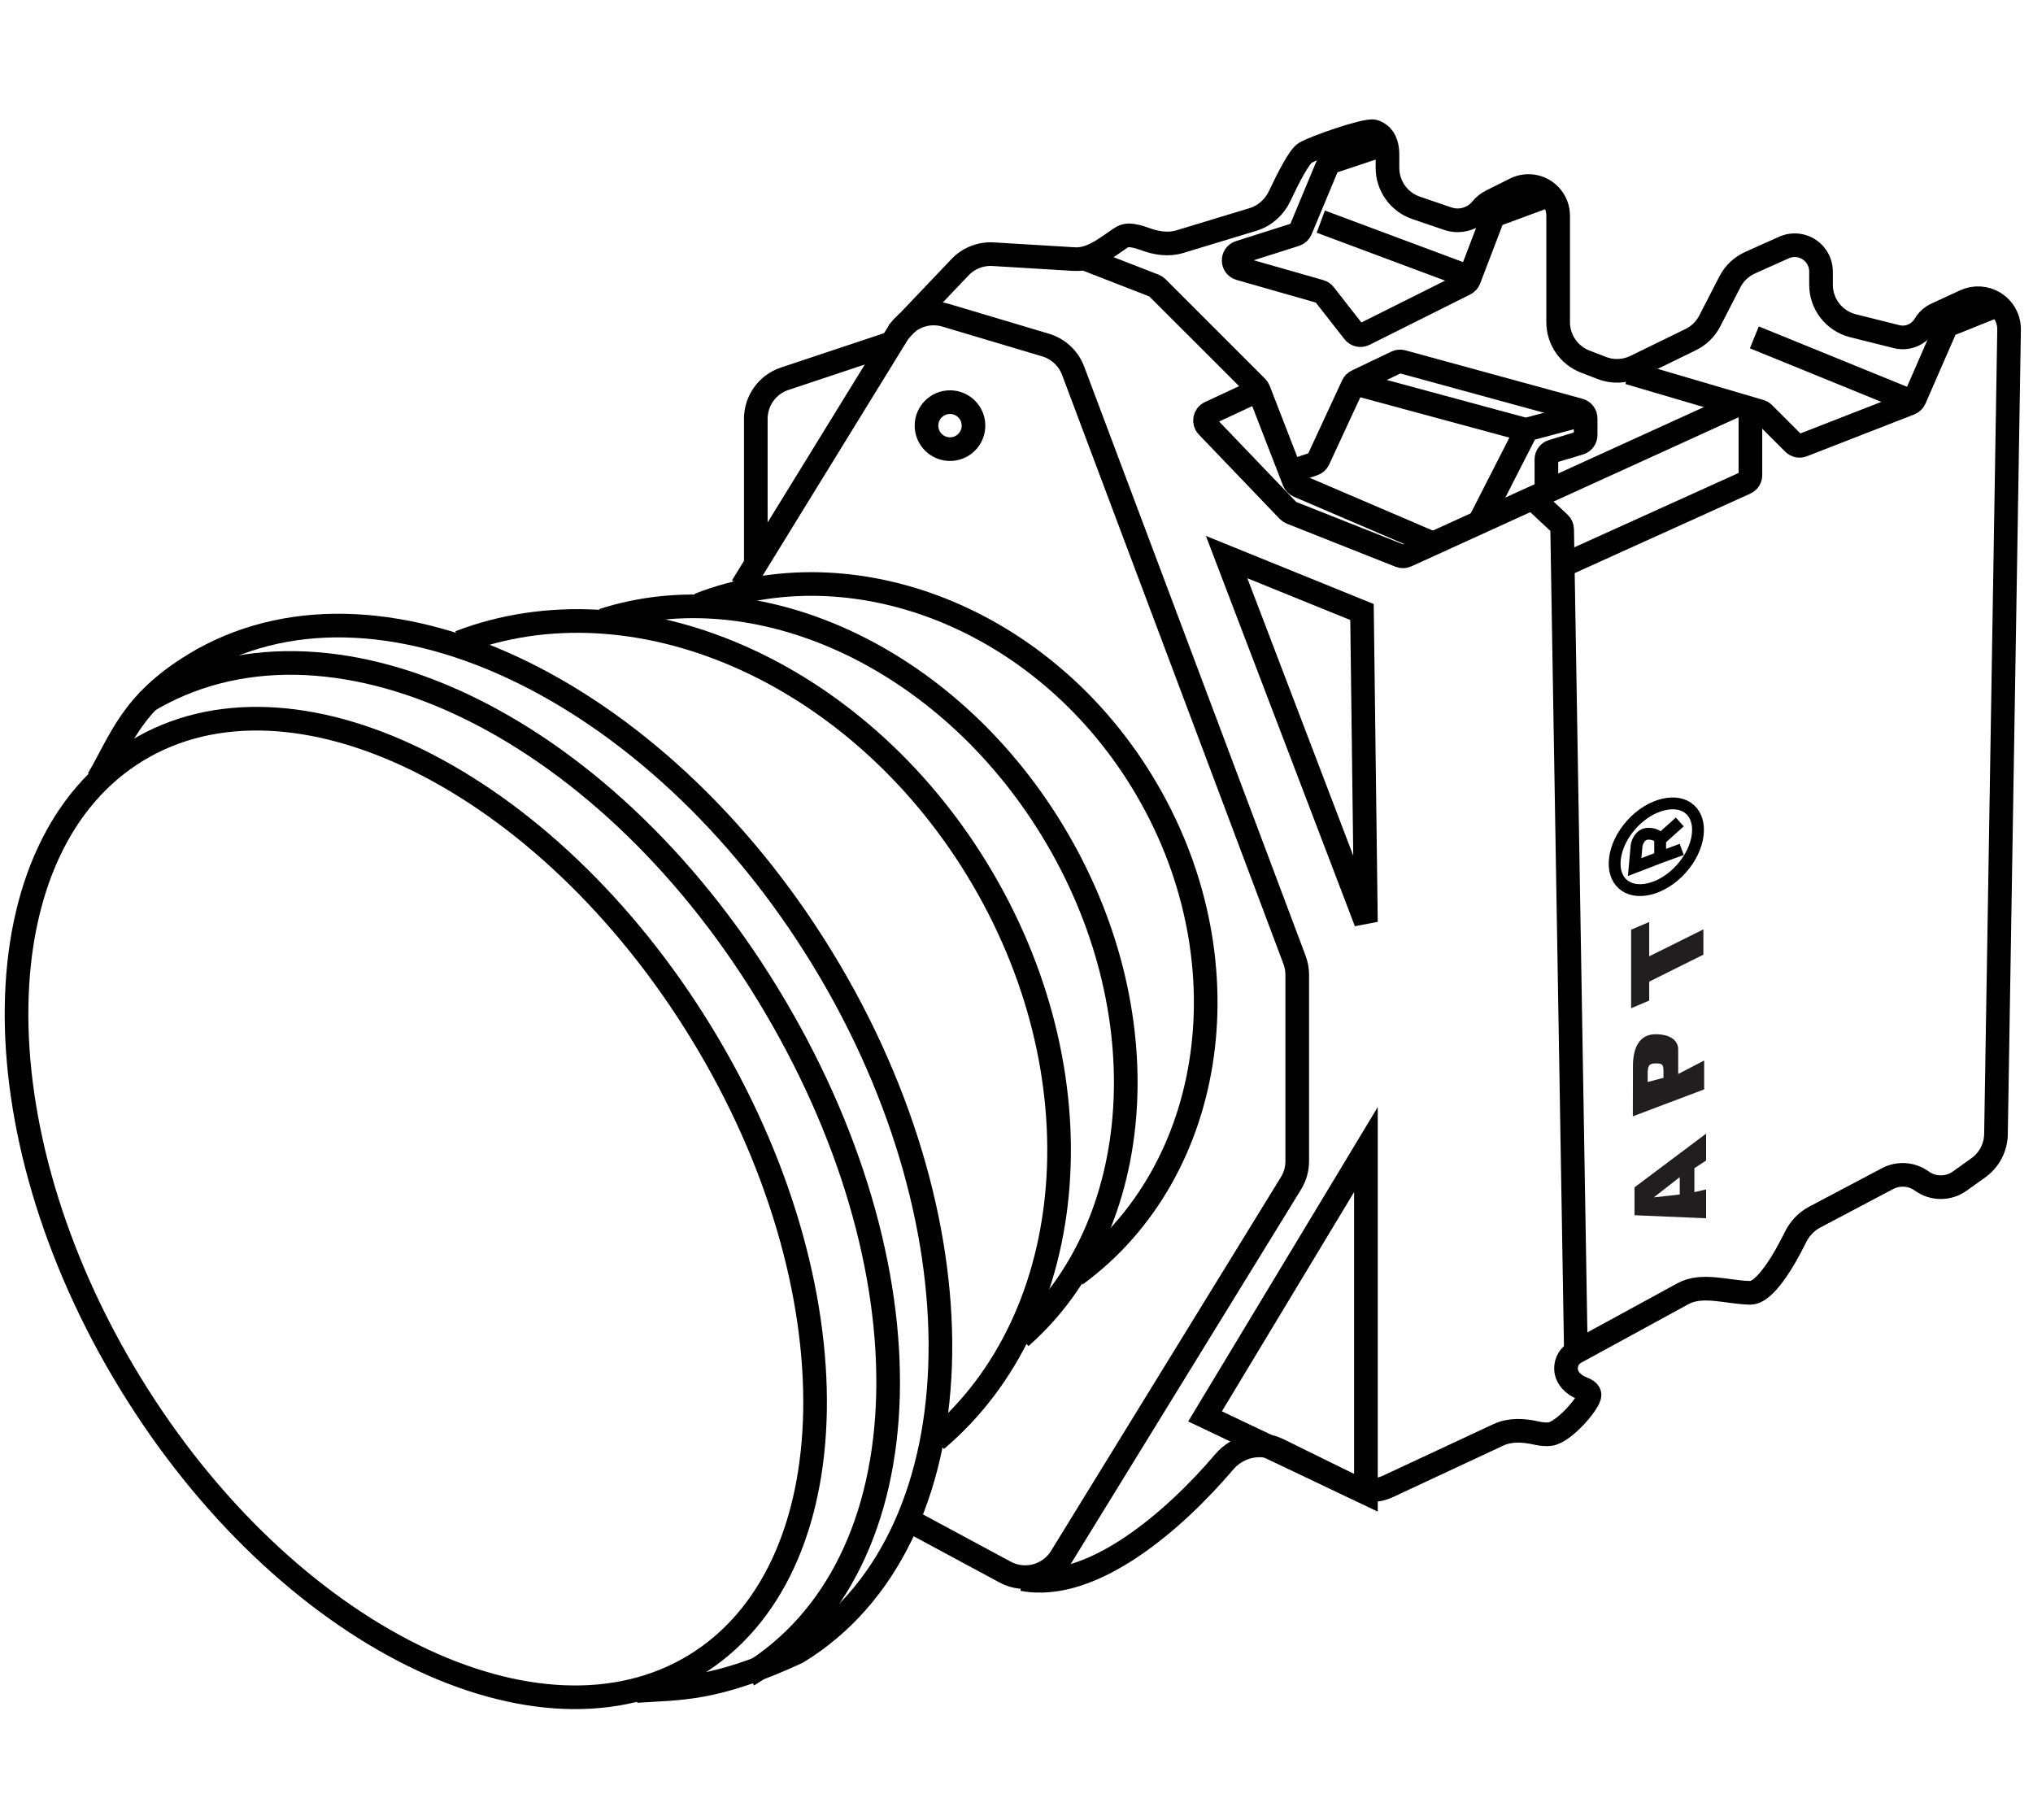
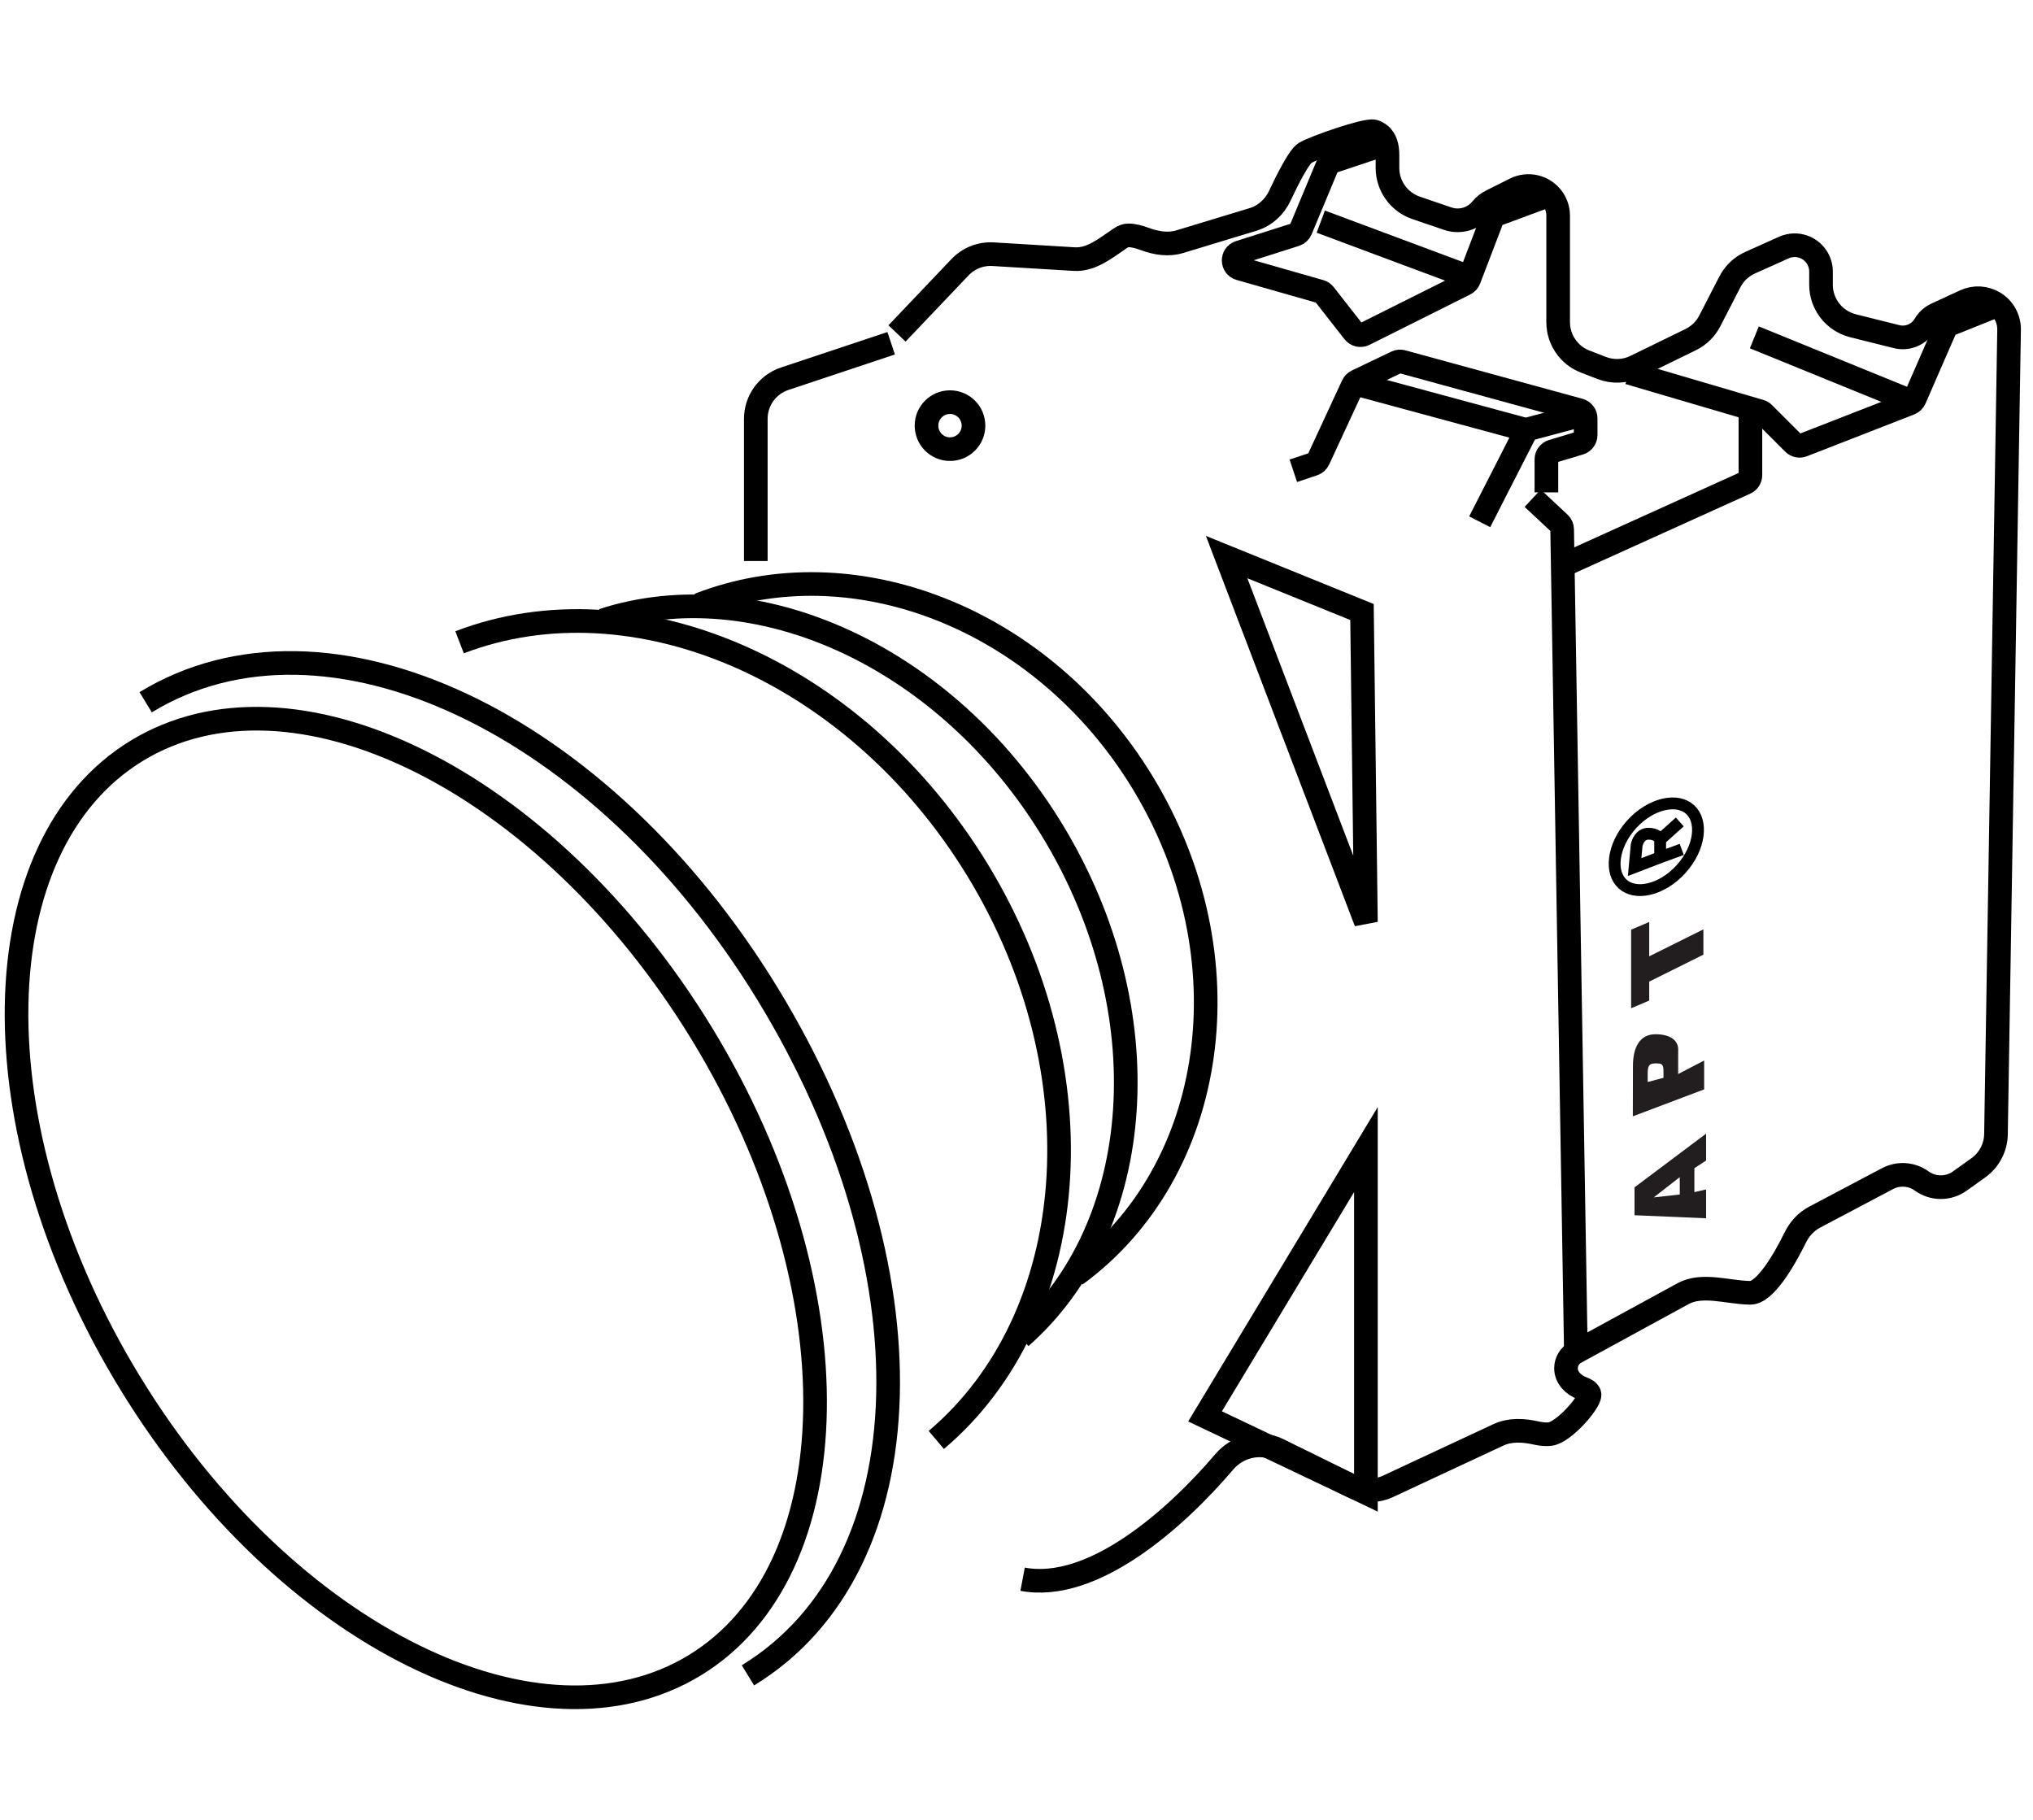
<svg xmlns="http://www.w3.org/2000/svg" width="86" height="77" viewBox="0 0 86 77" fill="none">
  <g clip-path="url(#clip0_1492_9098)">
    <path d="M29.684 43.715C32.975 49.104 34.557 54.809 34.477 59.661C34.396 64.52 32.657 68.447 29.397 70.438C26.136 72.428 21.849 72.181 17.49 70.033C13.137 67.887 8.785 63.873 5.495 58.483C2.204 53.094 0.622 47.389 0.702 42.537C0.782 37.678 2.522 33.751 5.782 31.76C9.043 29.77 13.33 30.017 17.689 32.165C22.042 34.311 26.394 38.325 29.684 43.715Z" stroke="black" />
    <path d="M25.498 26.241C31.964 24.149 39.987 27.711 44.504 35.109C49.182 42.772 48.481 51.899 43.175 56.565" stroke="black" />
    <path d="M29.564 25.584C36.053 23.055 44.062 26.103 48.322 33.081C52.822 40.451 51.511 49.539 45.498 53.933" stroke="black" />
-     <path d="M4.151 32.965C5.123 31.315 5.545 29.737 8.21 28.11C15.849 23.446 27.753 29.019 34.798 40.557C41.843 52.096 41.361 65.231 33.722 69.895C30.171 71.531 28.764 71.398 26.919 71.531" stroke="black" />
    <path d="M19.441 27.169C26.793 24.354 36.155 28.294 41.342 36.788C46.61 45.417 45.728 55.733 39.607 60.911" stroke="black" />
    <path d="M31.639 70.868C39.279 66.204 39.52 53.59 32.475 42.051C25.43 30.512 13.802 25.042 6.162 29.706" stroke="black" />
-     <path d="M31.391 24.811L37.975 14.111C38.399 13.422 39.232 13.104 40.007 13.336L44.235 14.598C44.769 14.758 45.199 15.159 45.395 15.681L54.762 40.606C54.837 40.807 54.876 41.02 54.876 41.235V49.118C54.876 49.449 54.784 49.773 54.611 50.054L44.888 65.864C44.392 66.67 43.353 66.949 42.52 66.501L38.611 64.396" stroke="black" />
    <path d="M31.972 23.731V17.715C31.972 16.947 32.464 16.264 33.193 16.021L37.698 14.52" stroke="black" />
    <path d="M37.946 14.105L40.61 11.305C40.973 10.923 41.486 10.721 42.012 10.753L45.442 10.96C46.176 11.005 46.783 10.485 47.395 10.075C47.505 10.001 47.622 9.956 47.739 9.956C47.948 9.956 48.198 10.023 48.436 10.112C48.908 10.289 49.425 10.37 49.908 10.223L53.002 9.284C53.506 9.131 53.914 8.762 54.137 8.285C54.499 7.511 54.965 6.616 55.208 6.47C55.623 6.221 57.78 5.474 58.112 5.557C58.202 5.58 58.288 5.628 58.366 5.688C58.623 5.885 58.693 6.226 58.693 6.55V7.101C58.693 7.865 59.179 8.545 59.902 8.792L61.242 9.249C61.755 9.424 62.323 9.262 62.667 8.843V8.843C62.783 8.701 62.927 8.585 63.091 8.504L64.096 8.001C64.358 7.87 64.659 7.835 64.945 7.902V7.902C65.512 8.035 65.913 8.542 65.913 9.124V13.628C65.913 14.366 66.367 15.027 67.054 15.294L67.758 15.566C68.222 15.746 68.74 15.724 69.187 15.505L71.522 14.365C71.867 14.196 72.149 13.92 72.326 13.578L73.178 11.922C73.364 11.562 73.666 11.276 74.036 11.111L75.463 10.471C75.725 10.353 76.023 10.341 76.294 10.438V10.438C76.737 10.597 77.033 11.017 77.033 11.488V12.046C77.033 12.866 77.591 13.58 78.386 13.779L80.229 14.24C80.696 14.357 81.183 14.151 81.426 13.735V13.735C81.538 13.544 81.706 13.391 81.907 13.298L83.125 12.736C83.519 12.554 83.978 12.579 84.351 12.802V12.802C84.753 13.043 84.996 13.481 84.988 13.949L84.434 47.976C84.425 48.542 84.147 49.071 83.686 49.4L82.9 49.962C82.419 50.305 81.773 50.304 81.294 49.958V49.958C80.87 49.651 80.309 49.612 79.846 49.857L76.762 51.486C76.401 51.677 76.119 51.987 75.94 52.355C75.447 53.361 74.65 54.686 74.046 54.686C74.038 54.686 74.031 54.686 74.024 54.686C73.099 54.673 72.012 54.279 71.2 54.721L66.645 57.206C66.398 57.341 66.245 57.599 66.245 57.88V57.88C66.245 58.279 66.561 58.588 66.935 58.728C67.11 58.794 67.241 58.883 67.241 59.001C67.241 59.333 66.162 60.578 65.581 60.661C65.401 60.687 65.189 60.663 64.982 60.617C64.45 60.498 63.882 60.463 63.388 60.694L58.722 62.871C58.232 63.1 57.664 63.094 57.178 62.855L54.068 61.325C53.288 60.941 52.349 61.178 51.786 61.84C49.758 64.224 46.243 67.365 43.258 66.802" stroke="black" />
    <path d="M57.615 25.889L51.889 23.565L57.781 39.001L57.615 25.889Z" stroke="black" />
    <path d="M50.976 59.914L57.781 48.627V63.15L50.976 59.914Z" stroke="black" />
    <path d="M58.693 6.055L56.358 6.834C56.26 6.866 56.181 6.94 56.141 7.035L55.022 9.72C54.982 9.817 54.901 9.891 54.801 9.923L52.435 10.676C52.098 10.783 52.105 11.262 52.445 11.36L55.843 12.33C55.915 12.351 55.98 12.394 56.026 12.454L57.268 14.041C57.373 14.175 57.557 14.216 57.709 14.14L61.971 12.009C62.051 11.97 62.113 11.901 62.145 11.818L63.117 9.277C63.153 9.181 63.23 9.105 63.326 9.069L65.415 8.296" stroke="black" />
    <path d="M84.419 12.943L82.481 13.719C82.393 13.754 82.323 13.822 82.286 13.908L80.993 16.874C80.955 16.961 80.884 17.029 80.795 17.064L76.255 18.834C76.123 18.885 75.973 18.854 75.872 18.753L74.608 17.489C74.566 17.447 74.513 17.416 74.456 17.399L68.9 15.765" stroke="black" />
-     <path d="M45.914 10.951L48.831 12.086C48.877 12.104 48.919 12.131 48.954 12.166L53.163 16.375C53.198 16.41 53.226 16.452 53.244 16.498L54.739 20.355C54.774 20.444 54.843 20.516 54.931 20.554L60.602 22.984" stroke="black" />
-     <path d="M53.217 16.511L51.179 17.462C50.957 17.566 50.903 17.856 51.072 18.033L54.491 21.6C54.526 21.637 54.569 21.666 54.617 21.685L59.216 23.509C59.307 23.545 59.408 23.542 59.496 23.502L73.383 17.175" stroke="black" />
    <path d="M64.835 21.076L65.968 22.134C66.039 22.2 66.08 22.292 66.082 22.389L66.66 57.009" stroke="black" />
    <path d="M66.163 23.897L73.837 20.424C73.964 20.366 74.046 20.239 74.046 20.098V17.258" stroke="black" />
    <circle cx="40.187" cy="18.005" r="0.994" stroke="black" />
    <path d="M54.71 19.914L55.56 19.631C55.653 19.6 55.73 19.531 55.771 19.442L57.229 16.296C57.264 16.221 57.324 16.16 57.399 16.124L59.072 15.324C59.149 15.287 59.237 15.279 59.32 15.302L66.813 17.352C66.968 17.395 67.076 17.536 67.076 17.697V18.403C67.076 18.561 66.972 18.7 66.821 18.745L65.67 19.091C65.519 19.136 65.416 19.275 65.416 19.433V20.827" stroke="black" />
    <path d="M55.872 9.375L62.096 11.698" stroke="black" />
    <path d="M74.212 14.271L80.934 17.009" stroke="black" />
    <path d="M57.449 16.262L64.503 18.171" stroke="black" />
    <path d="M62.594 22.072L64.513 18.313C64.559 18.223 64.641 18.156 64.739 18.13L67.075 17.507" stroke="black" />
    <path fill-rule="evenodd" clip-rule="evenodd" d="M72.172 51.534L69.144 51.405V50.225L72.172 47.953V49.092L71.676 49.415V50.428L72.172 50.313V51.534ZM71.057 50.528V49.794L69.958 50.65L71.057 50.528Z" fill="#221E1F" />
    <path fill-rule="evenodd" clip-rule="evenodd" d="M72.089 46.082L69.072 47.221L69.077 45.092C69.077 44.305 69.362 43.749 70.033 43.749C70.701 43.749 71.018 44.047 70.99 44.441V45.432L72.089 44.861V46.082ZM70.369 45.593V45.349C70.369 45.013 70.318 44.982 70.033 44.982C69.748 44.982 69.7 45.096 69.7 45.432V45.769L70.369 45.593Z" fill="#221E1F" />
    <path fill-rule="evenodd" clip-rule="evenodd" d="M72.057 40.383L69.765 41.523V42.324L69 42.65V39.326L69.765 39V40.453L72.057 39.313V40.383Z" fill="#221E1F" />
    <path d="M71.492 34.242C71.754 34.48 71.874 34.864 71.815 35.329C71.757 35.792 71.521 36.311 71.111 36.764C70.701 37.217 70.209 37.503 69.753 37.608C69.297 37.712 68.902 37.632 68.64 37.394C68.377 37.157 68.258 36.772 68.317 36.308C68.375 35.844 68.61 35.326 69.02 34.872C69.43 34.419 69.923 34.133 70.378 34.029C70.835 33.924 71.229 34.004 71.492 34.242Z" stroke="black" stroke-width="0.5" />
    <path d="M70.228 35.516C70.201 35.433 70.062 35.267 69.73 35.267C69.398 35.267 69.26 35.599 69.232 35.765L69.149 36.678L70.228 36.263M70.228 35.516V36.263M70.228 35.516L71.058 34.769M70.228 36.263L71.141 35.931" stroke="black" stroke-width="0.5" />
  </g>
  <defs>
    <clipPath id="clip0_1492_9098">
      <rect width="86" height="77" fill="white" />
    </clipPath>
  </defs>
</svg>